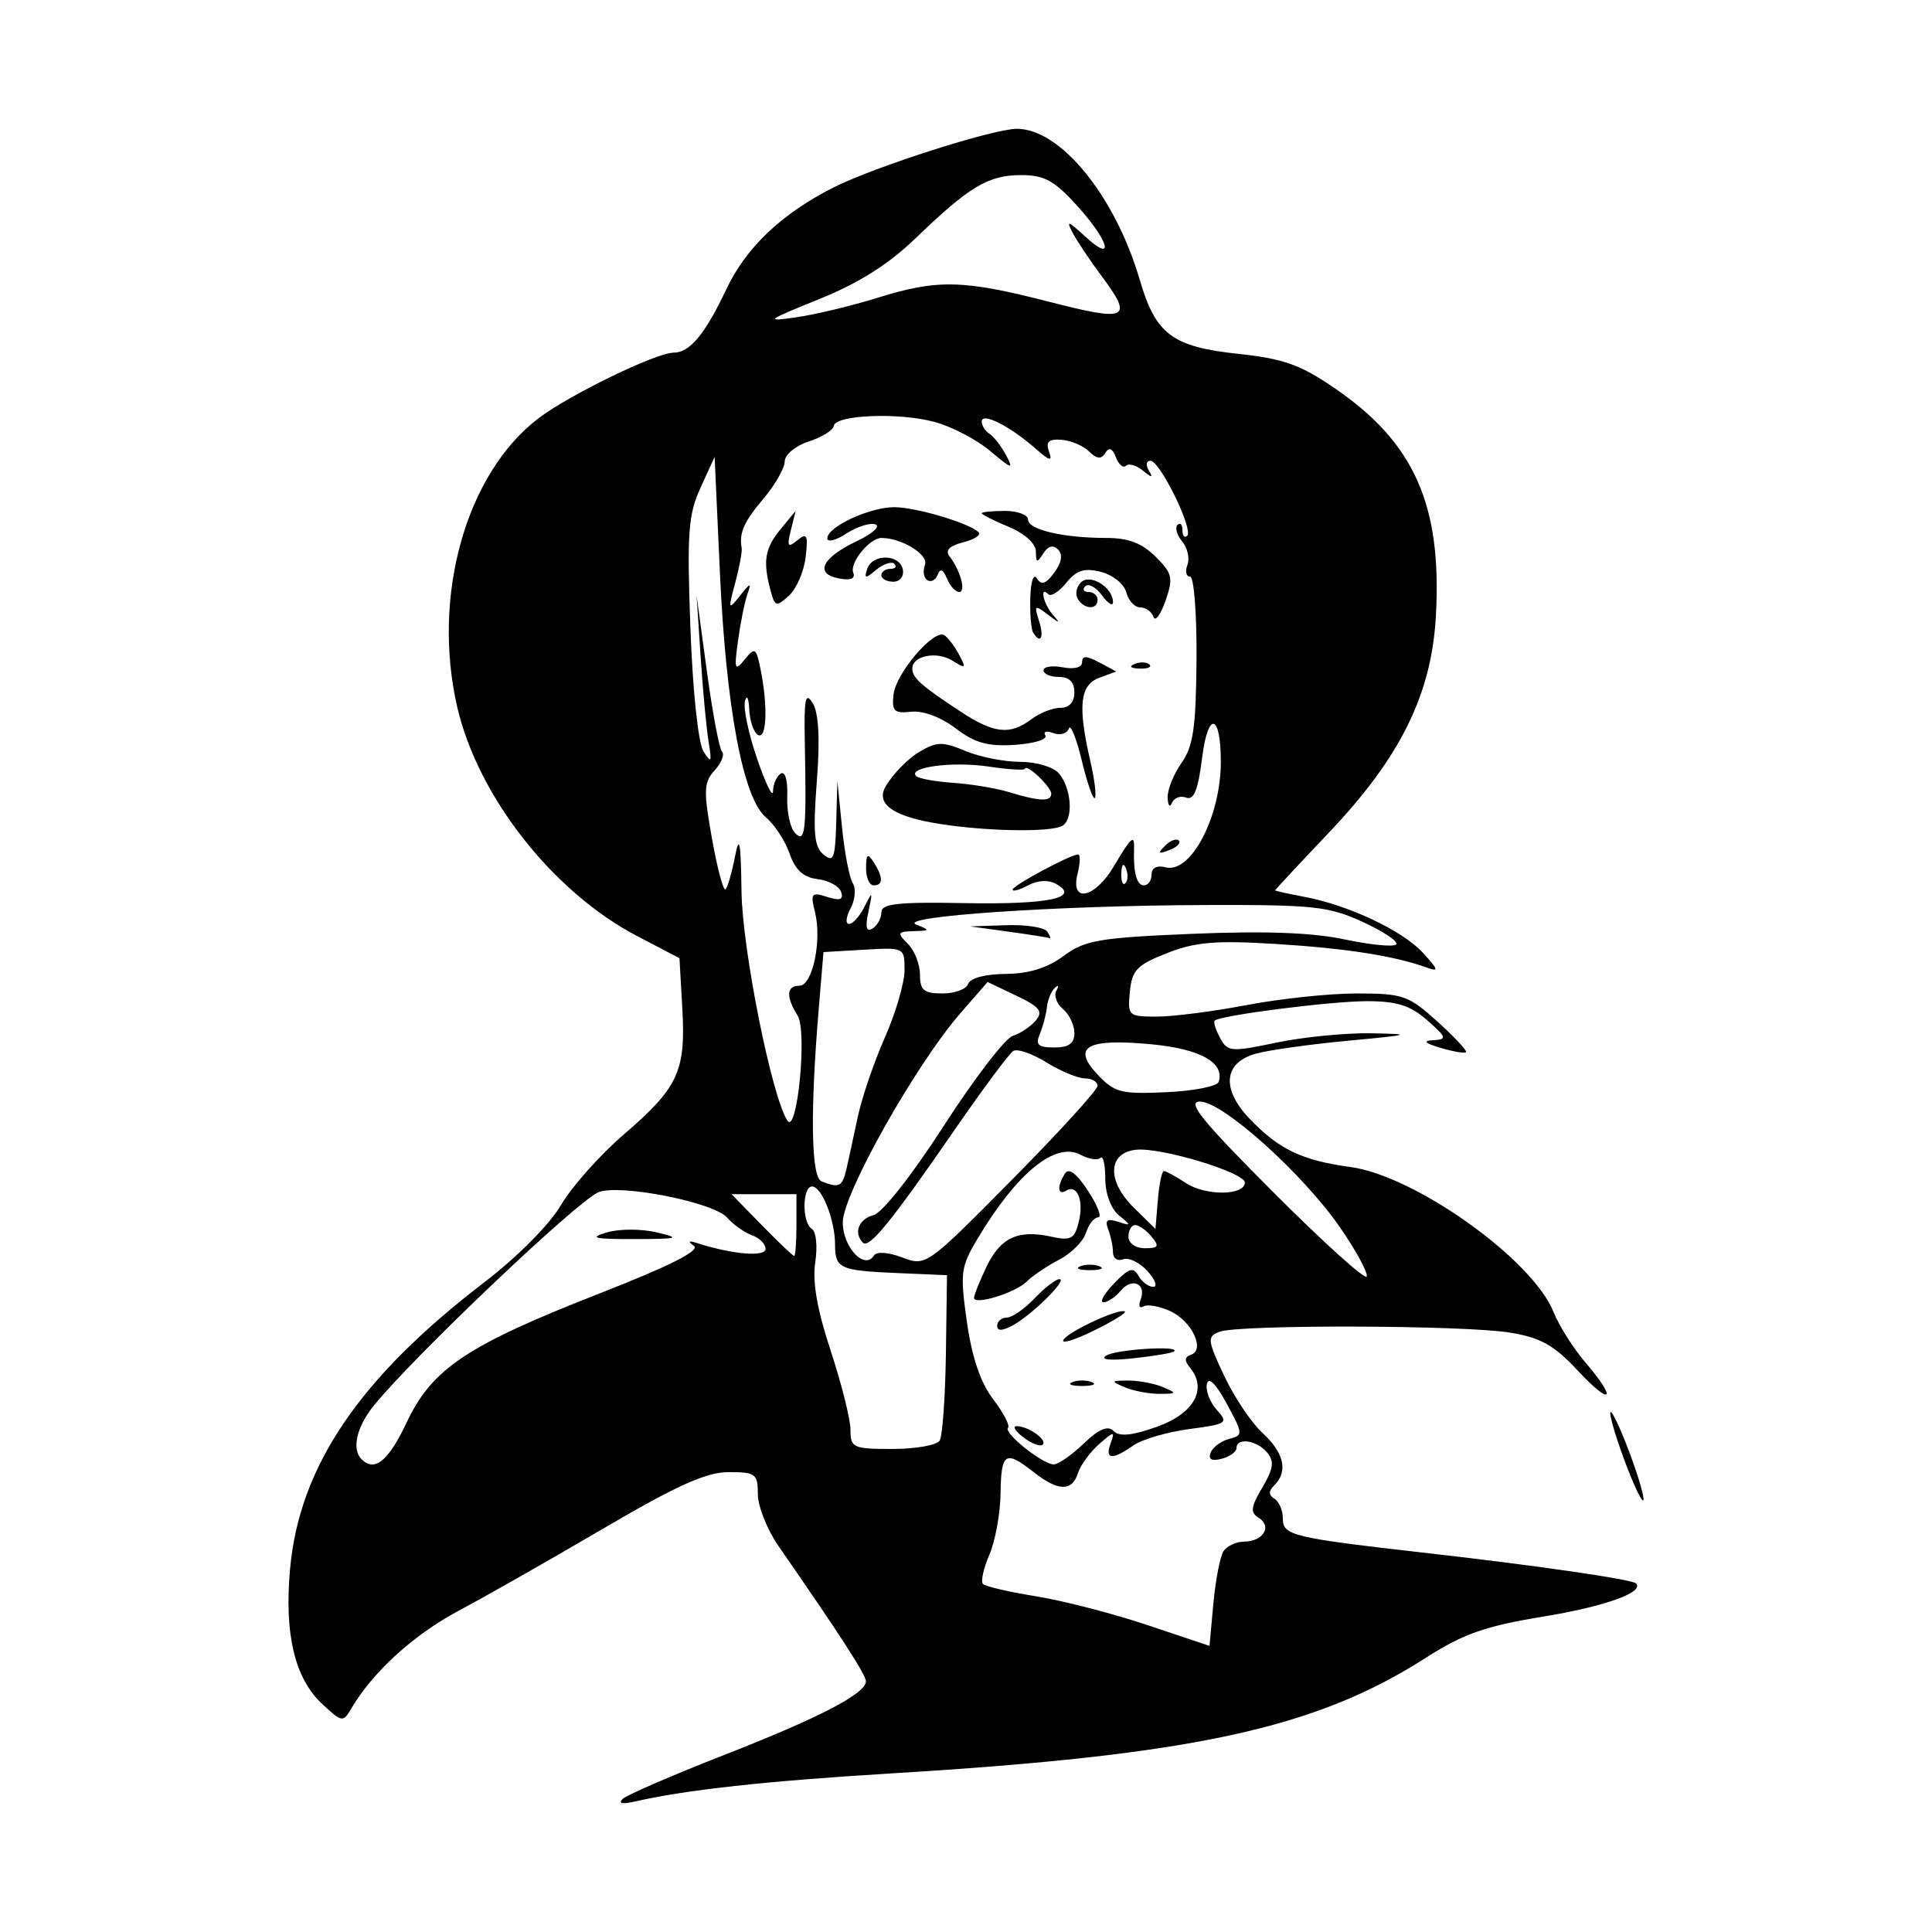
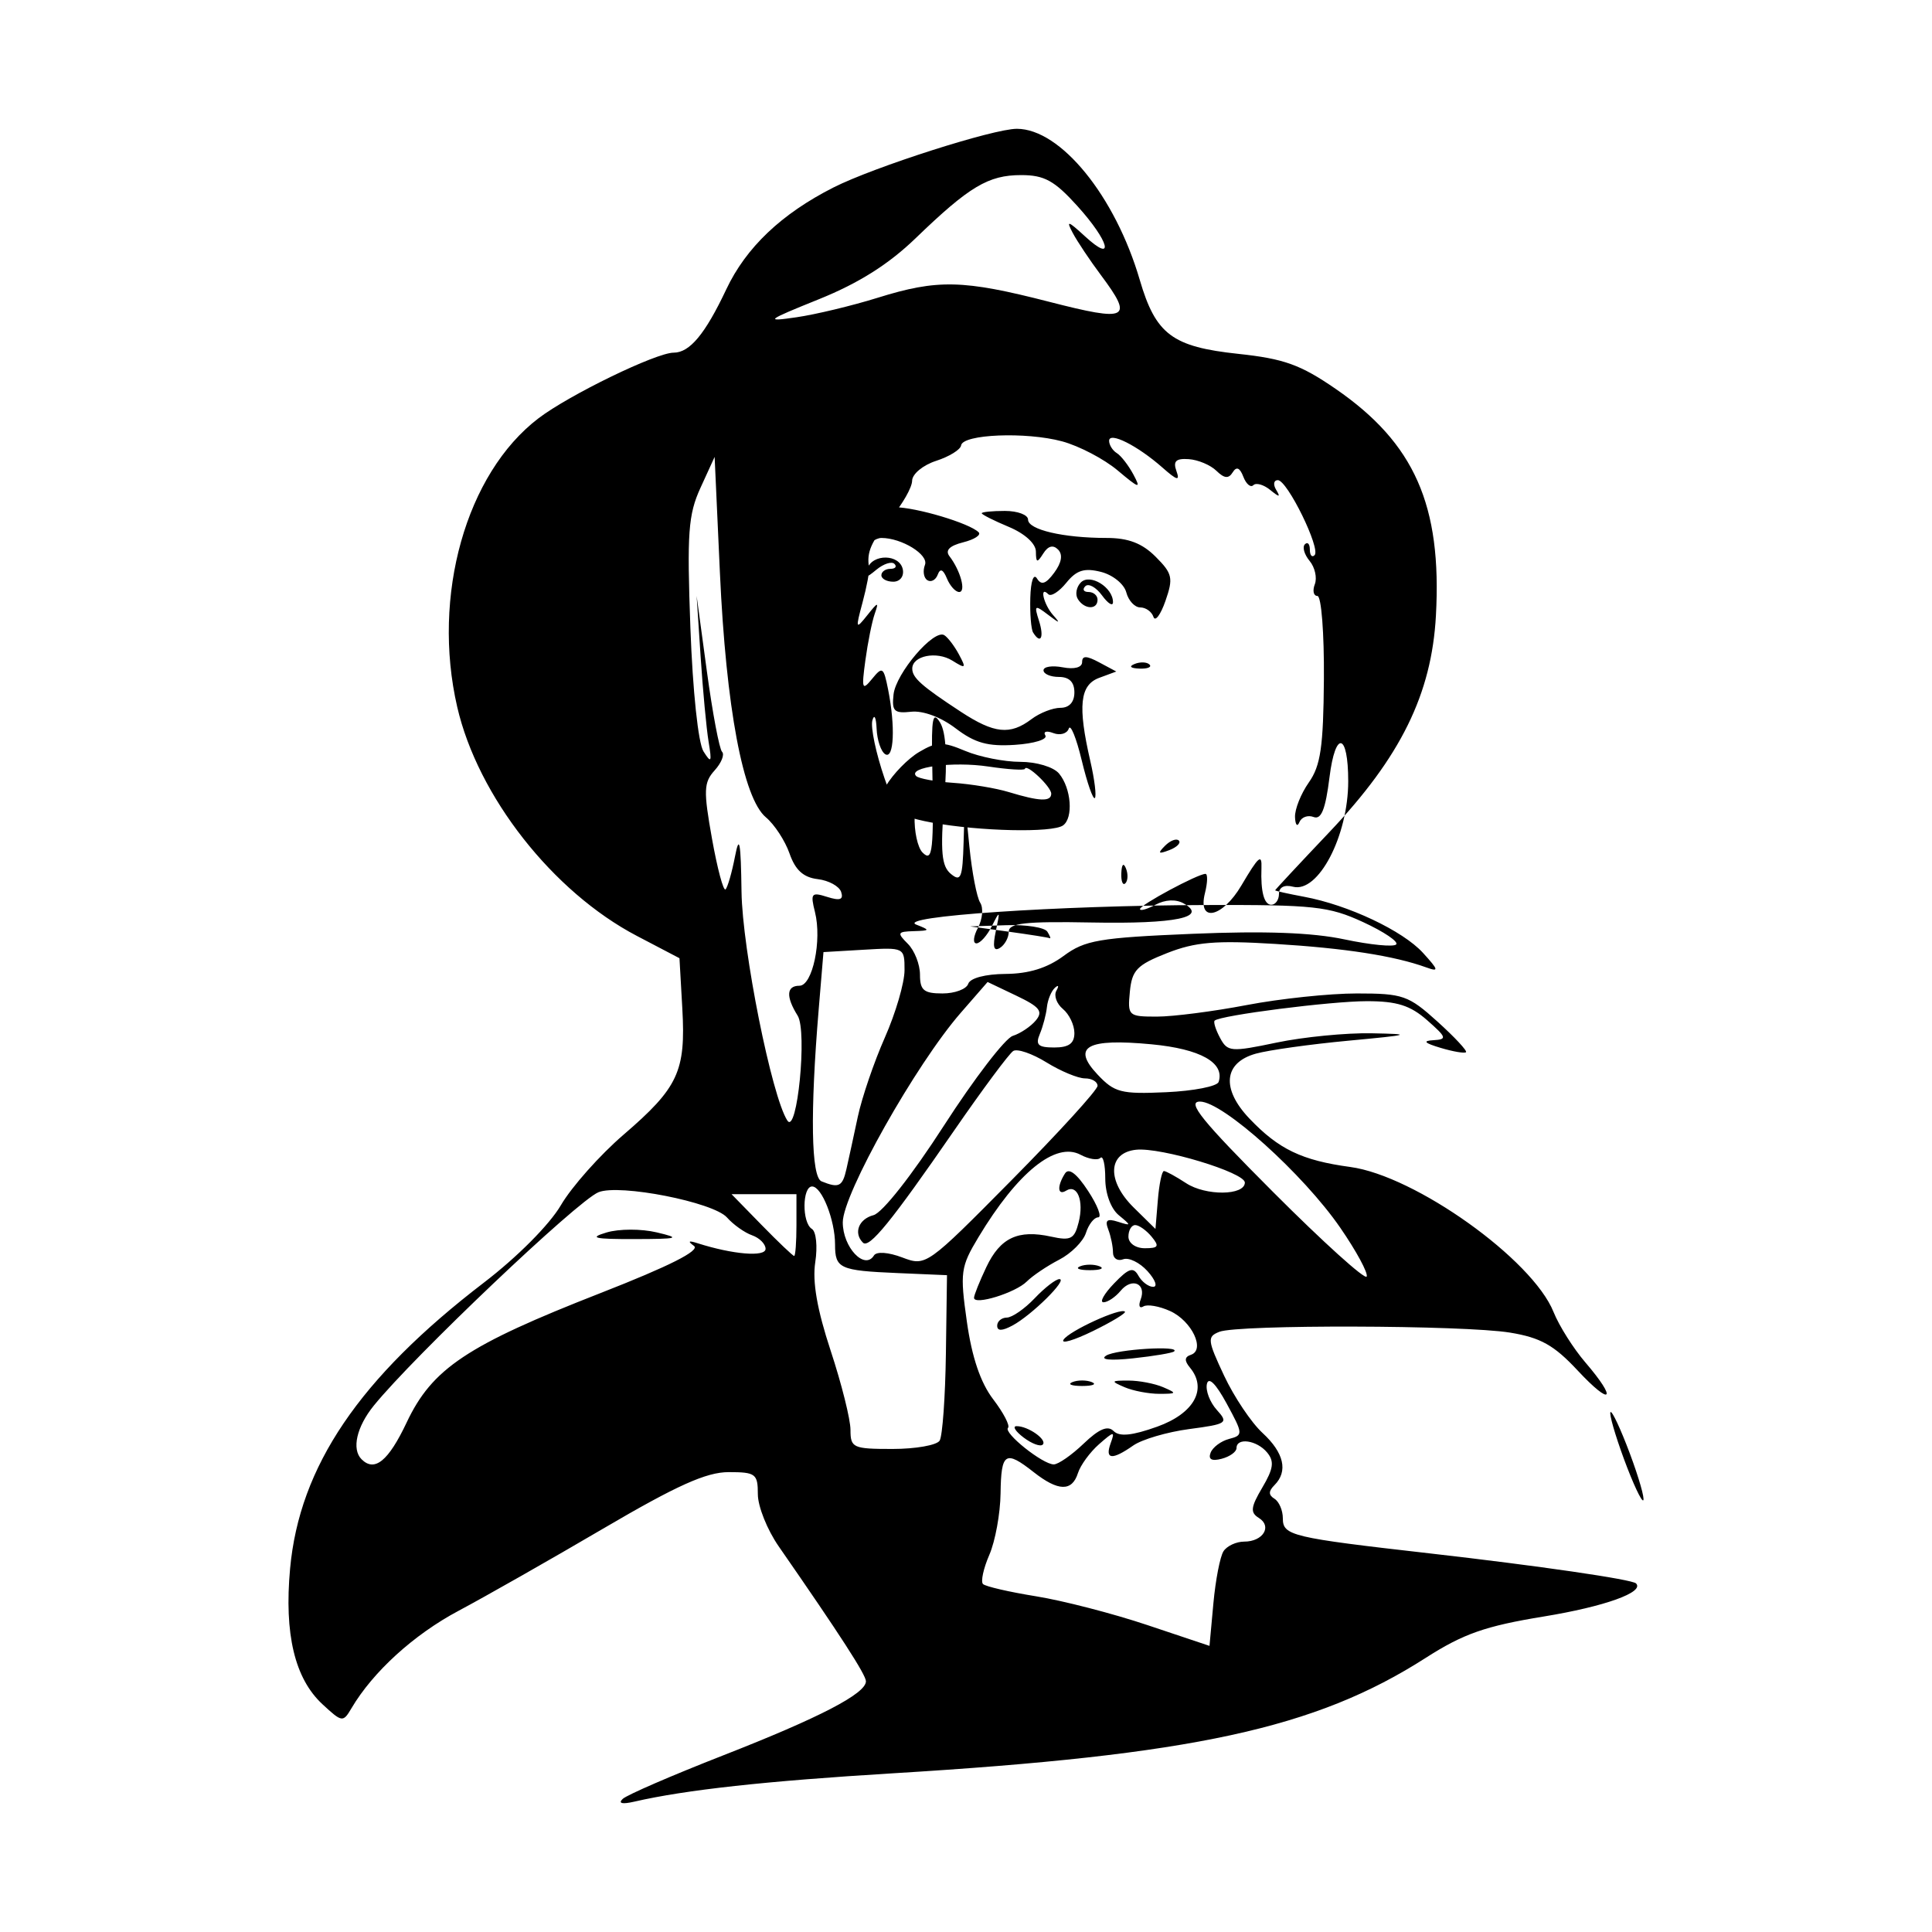
<svg xmlns="http://www.w3.org/2000/svg" width="1500" height="1500" viewBox="0 0 1500 1500">
  <svg x="223.977" y="100.0" width="1052.047" height="1300" viewBox="0 0 3013.03 3723.16">
    000/svg" viewBox="0 0 3013.03 3723.16"&gt;
-   <path id="path445" d="M743.25,3713.52c9.44-8.85,109.87-52.34,223.17-96.65,214.45-83.86,317.59-137.38,317.59-164.78,0-14.43-57.06-102.7-194.02-300.12-25.48-36.72-46.32-88.87-46.32-115.88,0-45.37-4.94-49.11-64.9-49.11-49.66,0-115.16,29.49-278.96,125.57-117.74,69.06-262.49,151.33-321.68,182.81-99.29,52.82-190.24,135.58-238.01,216.57-18.83,31.93-20.88,31.65-64.57-8.83-61.63-57.09-85.27-156.14-71.97-301.54,20.79-227.32,153.85-423.72,430.8-635.85,74.49-57.05,145.95-128.9,171.39-172.31,24-40.95,86.7-111.49,139.33-156.74,121.59-104.55,138.54-140.9,130.65-280.26l-6.35-112.15-94.65-49.56c-186.95-97.88-353.73-310.43-399.56-509.22-56.96-247.06,19.53-518.83,180.61-641.69,68.31-52.1,261.65-145.99,300.67-146.01,35.72-.02,70.06-41.35,117.06-140.89,43.93-93.04,122.62-167.82,238.28-226.43C1301.71,84.92,1567.46-.1,1619.65,0c97.25.19,218.62,149.42,273.23,335.96,35.49,121.21,72.2,148.78,219.02,164.47,101.78,10.88,138.41,24.05,216.62,77.91,175.35,120.77,236.38,258.84,222.9,504.29-9.57,174.36-78.51,314.35-237.09,481.45-66.18,69.74-120.37,127.87-120.41,129.18-.03,1.31,28.89,7.77,64.3,14.36,98.35,18.3,219.55,75.48,264.4,124.73,35.04,38.48,36,42.72,7.35,32.36-71.29-25.77-180.17-42.69-336.13-52.23-132.49-8.11-177.58-4.27-240.34,20.42-66.83,26.3-77.98,37.88-82.63,85.81-5.21,53.69-3.35,55.41,60.08,55.41,36.01,0,126.01-11.59,200.02-25.75,74-14.16,184.07-25.75,244.58-25.75,102.44,0,114.8,4.31,179.2,62.49,38.04,34.37,66.65,65.02,63.56,68.1s-28.4-1.2-56.25-9.52c-36.33-10.85-40.93-15.69-16.3-17.14,31.04-1.82,29.71-6.09-13.83-44.39-37.5-32.99-67.19-42.37-134.05-42.37-80.12,0-325.8,31.39-338.48,43.25-3.13,2.92,2.28,20.2,12.02,38.39,16.66,31.13,24.05,31.74,125.85,10.41,59.48-12.46,154.5-21.76,211.15-20.66,92.8,1.8,87.71,3.43-51.5,16.47-84.98,7.95-177.68,20.93-206,28.84-71.44,19.94-77.2,78.03-14.31,144.2,64.92,68.3,116.74,93.19,224.39,107.77,144.45,19.56,405.08,205.53,451.96,322.5,12.26,30.58,44.06,80.98,70.67,112,72.33,84.3,58.38,98.91-17.14,17.95-52.48-56.27-82.38-73.01-150.21-84.15-102.63-16.84-605.01-18.23-646.49-1.78-27.35,10.84-26.53,18.37,10.6,97.5,22.13,47.16,60.57,104.48,85.43,127.37,47.86,44.08,57.29,85.33,26.53,116.1-13.44,13.44-13.44,21.89,0,30.2,10.26,6.34,18.66,25.91,18.66,43.49,0,38.54,18.36,42.93,326.17,77.98,241.63,27.52,450.22,57.86,459.14,66.78,19.49,19.49-69.56,51.44-205.28,73.64-129.98,21.26-178.48,38.27-262.44,92.04-245.33,157.1-517.52,216.06-1184.52,256.58-282.22,17.15-461.56,36.8-575.09,63.03-27.08,6.26-36.58,3.98-25.75-6.17h0ZM2079.06,3162.95c7.6-11.8,28.36-21.46,46.13-21.46,41.82,0,62.71-33.97,32.4-52.69-19.41-12-18.05-23.74,7.83-67.54,24.87-42.1,27.05-58.16,10.61-77.98-22.72-27.38-68.01-33.89-68.01-9.79,0,8.34-14.87,19.05-33.05,23.81-22.19,5.8-30.26,1.37-24.56-13.47,4.67-12.16,23.19-25.96,41.16-30.66,31.54-8.25,31.35-10.98-5.48-78.7-24.18-44.47-40.27-60.35-43.94-43.37-3.19,14.73,6.73,40.63,22.05,57.55,26.35,29.11,23.05,31.4-61.34,42.6-49.05,6.51-105.11,22.99-124.58,36.62-47.1,32.99-63.38,31.28-50.06-5.25,9.92-27.2,7.47-26.98-25.85,2.26-20.24,17.77-41.39,46.74-46.99,64.38-13.12,41.34-43.85,40.63-98.38-2.26-63.13-49.66-72.45-43.69-73.63,47.21-.59,44.85-11.82,106.36-24.98,136.68-13.15,30.33-19.49,59.56-14.09,64.96,5.4,5.4,58.58,17.68,118.18,27.28s170.7,38.31,246.9,63.82l138.55,46.37,8.65-94.45c4.76-51.95,14.87-104.1,22.47-115.91h0ZM262.77,2876.56c56.81-120.09,133.87-171.5,431.56-287.93,152.75-59.74,221.43-94.4,207.34-104.61-14.57-10.56-12.18-12.44,7.74-6.08,78.82,25.15,151.43,31.18,151.43,12.58,0-10.79-13.52-24.36-30.04-30.15-16.52-5.79-41.63-23.62-55.79-39.62-30.23-34.14-239.26-75.17-285.78-56.1-46.95,19.25-410.66,364.72-499.61,474.56-38.12,47.07-49.48,96.87-27.18,119.17,29.07,29.07,59.69,4.1,100.34-81.82h0ZM707.18,2454.14c27.74-8.3,77.14-8.41,111.59-.25,54.69,12.95,48.94,14.67-49.77,14.89-89.58.2-101.77-2.69-61.82-14.64h0ZM1768.15,2923.58c34.24-32.8,53.59-40.91,66.6-27.89,13.01,13.01,41.18,10.17,96.92-9.77,81.87-29.29,112.18-83.89,72.87-131.27-12.87-15.51-12.28-23.78,2.04-28.55,32.63-10.88,2.1-75.28-46.1-97.23-24.13-10.99-50.93-15.63-59.56-10.3-8.63,5.33-11.38-1.51-6.13-15.21,13.64-35.54-19.2-50.02-44.44-19.61-11.67,14.06-28.8,25.56-38.08,25.56s1.28-18.85,23.45-41.89c32.88-34.17,42.87-37.33,54.16-17.17,7.61,13.6,22.38,24.72,32.81,24.72s4.75-15.72-12.65-34.94c-17.39-19.22-41.76-31.05-54.16-26.29-12.4,4.76-22.54-2.06-22.54-15.16s-4.72-36.11-10.49-51.16c-7.94-20.7-2.73-24.88,21.46-17.17,30.18,9.61,30.28,8.8,1.91-14.57-17.56-14.47-30.04-48.33-30.04-81.51,0-31.22-4.88-51.88-10.84-45.92-5.96,5.96-25.79,2.84-44.07-6.94-55.38-29.64-140.26,38.93-227.25,183.6-39.47,65.63-41.13,77.82-25.56,187.71,11.2,79.11,30.31,135.44,58.44,172.32,22.99,30.14,37.86,58.73,33.05,63.54-10.96,10.96,77.06,81.33,101.73,81.33,10.01,0,39.92-20.81,66.47-46.24ZM1634.68,2910.11c-18.19-13.76-25.36-25.15-15.91-25.31,25.51-.42,69.11,30.22,58.33,41-5.14,5.14-24.23-1.92-42.42-15.69ZM1859.1,2798.15c-31.3-13.45-30.54-14.75,8.58-14.75,23.6,0,58.37,6.64,77.25,14.75,31.3,13.45,30.54,14.75-8.58,14.75-23.6,0-58.37-6.64-77.25-14.75ZM1743.23,2786.78c11.8-4.76,31.12-4.76,42.92,0s2.15,8.66-21.46,8.66-33.26-3.9-21.46-8.66ZM1818.16,2727.9c22.26-14.1,166.64-22.97,151.1-9.28-3.93,3.46-44.89,10.36-91.01,15.32-51.27,5.51-74.62,3.17-60.08-6.04h0ZM1723.32,2692.64c11.96-19.35,127.05-72.03,136.57-62.51,3.11,3.11-28.87,22.54-71.07,43.17-42.2,20.63-71.68,29.34-65.5,19.35ZM1575.85,2661.42c0-9.77,9.66-17.9,21.46-18.07,11.8-.17,39.65-19.48,61.89-42.92,22.24-23.44,46.99-42.62,55.01-42.62,19.58,0-61.7,80.35-104.4,103.2-23.15,12.39-33.95,12.52-33.95.4h0ZM1524.35,2599.36c0-5.83,12.33-36.6,27.41-68.36,30.95-65.23,70.49-83.81,144.01-67.66,43.84,9.63,51.91,5.41,61.31-32.08,11.98-47.71-3.06-85.5-27.92-70.13-19.09,11.8-20.58-9.84-2.61-38.09,8.5-13.36,25.89-.28,51.4,38.63,21.2,32.35,31.28,58.82,22.39,58.82s-21.1,15.54-27.12,34.52-32.85,45.85-59.61,59.68c-26.76,13.84-59.12,35.63-71.91,48.42-25.15,25.15-117.33,53.64-117.33,36.26ZM1760.39,2529.28c11.8-4.76,31.12-4.76,42.92,0,11.8,4.76,2.15,8.66-21.46,8.66s-33.26-3.9-21.46-8.66h0ZM1447.92,2916.98c6.29-10.18,12.54-97.12,13.89-193.21l2.45-174.7-109.72-4.7c-129.28-5.53-139.2-10.08-139.2-63.71s-29.33-128.86-51.08-128.86-23.01,80.46-.39,94.44c9.5,5.87,12.85,39,7.47,73.97-6.68,43.46,4.08,105.26,34.3,196.91,24.22,73.47,44.03,152.65,44.03,175.96,0,39.88,5.53,42.39,93.41,42.39,51.37,0,98.55-8.33,104.84-18.5h0ZM2338.71,2443.57c-82.33-119.54-261.19-280.41-311.88-280.52-30.3-.07,3.69,41.96,163.09,201.63,110.75,110.94,204.15,195.29,207.55,187.44,3.4-7.85-23.04-56.7-58.76-108.56h0ZM1364.73,2509.64c52.92,19.97,54.19,19.07,243.74-172.5,104.8-105.92,190.55-200.02,190.55-209.12s-12.61-16.55-28.02-16.55-53.89-15.99-85.52-35.54c-31.63-19.55-64.88-30.98-73.89-25.41-9.01,5.57-68.25,85.3-131.63,177.17-139.79,202.62-188.81,262.88-202.62,249.06-21.42-21.42-9.44-52.54,23.53-61.16,19.62-5.13,85.83-89.3,156.43-198.88,67.32-104.49,136.29-194.39,153.26-199.77,16.97-5.39,40.04-20.85,51.25-34.36,16.69-20.11,8.81-30.09-43.44-55l-63.83-30.44-59.71,68.54c-99.98,114.77-262.32,403.1-262.32,465.9,0,55.57,48.62,107.17,69.36,73.62,5.63-9.12,31.86-7.27,62.86,4.44h0ZM1129.51,2437.65v-68.67h-144.3l67.05,68.67c36.88,37.77,69.35,68.67,72.15,68.67s5.1-30.9,5.1-68.67ZM1919.19,2463.4c-11.75-14.16-28.15-25.75-36.44-25.75s-15.07,11.59-15.07,25.75,15.49,25.75,36.44,25.75c30.44,0,32.92-4.24,15.07-25.75ZM1946.58,2317.48c4.48,0,26.69,12.15,49.36,27,43.59,28.56,130.11,27.74,130.64-1.25.41-22.39-186.24-78.83-241.72-73.1-63.04,6.51-65.69,69.24-5.44,128.53l48.36,47.58,5.33-64.38c2.93-35.41,9-64.38,13.48-64.38h0ZM1240.63,2313.18c4.83-21.24,16.19-73.52,25.25-116.17,9.06-42.65,36.16-122.05,60.22-176.45,24.06-54.4,43.74-121.76,43.74-149.7,0-50.5-.52-50.76-90.13-45.5l-90.13,5.29-10.63,127.53c-19.19,230.23-16.83,372.9,6.34,382.25,38.74,15.63,46.45,11.83,55.33-27.26h0ZM1132.21,1972.09c-26.52-42.47-25.08-66.62,3.96-66.62s50.37-100.68,34.49-163.96c-10.44-41.6-7.93-44.71,27.2-33.56,28.51,9.05,36.69,6.16,31.06-10.98-4.21-12.79-27.7-25.65-52.21-28.56-31.78-3.78-49.72-20.11-62.56-56.93-9.9-28.39-33.57-64.63-52.61-80.53-50.68-42.33-88.53-243.69-102.23-543.91l-11.75-257.5-31.41,68.67c-27.31,59.71-30.24,100.35-22.47,311.51,5.18,140.74,17.41,256.22,29.1,274.67,17.36,27.4,18.94,24.43,11.39-21.34-4.83-29.24-12.79-114.22-17.7-188.84l-8.93-135.67,22.8,167.89c12.54,92.34,27.73,172.83,33.76,178.86,6.03,6.03-1.42,24.66-16.56,41.39-24.29,26.84-24.98,44.69-5.85,151.7,11.92,66.7,25.49,117.46,30.16,112.79,4.67-4.67,14.12-37.54,21.01-73.05,9.76-50.31,12.96-33.04,14.5,78.24,1.78,128.92,67.23,455.77,101.9,508.85,21.79,33.37,44.62-198.42,22.96-233.11h0ZM2068.26,2119.36c14.09-42.72-40.53-73.37-149.07-83.66-144.05-13.66-178.24,5.37-120.36,66.99,37.88,40.33,52.28,44.05,152.68,39.53,60.97-2.75,113.51-13.03,116.75-22.85ZM1747.52,2010.57c0-17.73-11.5-41.78-25.56-53.45-14.06-11.67-20.55-30-14.41-40.73,6.13-10.73,4.6-13.56-3.4-6.29-8,7.27-15.97,26.59-17.7,42.92-1.74,16.33-8.84,43.21-15.79,59.73-10.16,24.16-3.87,30.04,32.12,30.04,32.34,0,44.75-8.94,44.75-32.23h0ZM1511.47,1901.18c4.24-12.73,37.98-21.67,82.97-21.98,51.6-.35,92.83-13.12,129.05-39.96,47.41-35.13,78.73-40.51,286.66-49.23,160.11-6.71,266.2-2.83,337.75,12.35,57.37,12.18,109.18,17.27,115.13,11.33,5.95-5.95-27.08-28.29-73.38-49.65-76.28-35.18-109.21-38.76-350.28-38.04-330.53.99-690.01,25.38-643.26,43.65,31.16,12.18,30.69,13.32-6.02,14.43-36.23,1.1-37.4,3.66-12.88,28.18,14.84,14.84,26.98,45.74,26.98,68.67,0,34.61,8.5,41.69,50.07,41.69,27.54,0,53.29-9.66,57.22-21.46h0ZM1601.6,1785.3l-85.83-11.77,80.53-2.7c44.29-1.48,85.3,5.03,91.14,14.47,5.84,9.44,8.22,15.95,5.3,14.47-2.92-1.48-43.93-7.99-91.14-14.47ZM1318.34,1742.19c0-19.18,36.57-23.23,184.54-20.45,186.87,3.52,259.43-11.61,204.14-42.55-17.23-9.64-40.81-8.51-62.29,2.98-19.01,10.17-34.56,14.52-34.56,9.66,0-9.14,128.55-78.2,145.56-78.2,5.28,0,4.75,19.31-1.18,42.92-16.69,66.5,38.6,54.79,81.06-17.17,38.43-65.13,45.84-71.55,44.61-38.63-1.94,52.25,5.88,81.54,21.78,81.54,9.44,0,17.17-10.86,17.17-24.14,0-14.89,11.97-21.01,31.24-15.97,56.08,14.67,122.75-112.74,122.74-234.55,0-108.07-28.45-114.25-41.6-9.03-8.96,71.71-18.32,95.11-35.42,88.55-12.78-4.91-27,.3-31.58,11.57-4.59,11.27-8.95,6.24-9.69-11.19-.75-17.43,13.09-52.19,30.74-77.25,26.27-37.3,32.35-79.05,33.48-230.11.76-101.74-5.69-184.54-14.39-184.54s-11.29-11.69-5.81-25.97c5.48-14.28.27-37.65-11.57-51.92-11.84-14.27-16.57-30.91-10.5-36.98,6.07-6.07,11.03-.73,11.03,11.86s4.75,18.14,10.55,12.34c14.17-14.17-60.65-166.84-81.76-166.84-9.16,0-10.85,9.66-3.76,21.46,10.28,17.12,7.56,17.15-13.44.15-14.48-11.72-31.23-16.41-37.23-10.42-5.99,5.99-16.01-2.45-22.27-18.76-7.79-20.31-15.24-23.39-23.66-9.77-9.06,14.66-18.57,13.75-36.24-3.47-13.17-12.84-40.9-24.49-61.6-25.88-28.42-1.91-35.11,4.55-27.29,26.37,8.22,22.93,1.8,21.36-31.02-7.58-55.58-49-118.63-80.66-118.63-59.56,0,9.22,7.68,21.51,17.07,27.31s26,27.24,36.92,47.63c17.5,32.7,13.36,31.63-35.02-9.09-30.18-25.39-85.82-54.5-123.65-64.69-80.13-21.58-220.91-15.91-224.44,9.04-1.33,9.44-26.32,24.91-55.53,34.36-29.37,9.51-53.23,29.29-53.39,44.26-.15,14.88-21.4,52.16-47.21,82.83-44.02,52.31-54.48,76.07-48.52,110.25,1.36,7.81-5.14,42.57-14.45,77.25-15.94,59.38-15.33,61.05,10.45,28.72,24.15-30.3,26.09-30.62,16.44-2.79-6.01,17.35-15.3,63.7-20.65,103-8.72,64.08-7.17,68.33,15,41.14,22.89-28.06,25.52-26.31,35.51,23.6,16.4,82.01,13.12,156.1-6.38,144.05-9.44-5.84-18.06-31.4-19.16-56.81-1.1-25.41-5.35-33.57-9.46-18.14-4.11,15.43,8.12,73.37,27.17,128.75,19.05,55.38,34.89,87.63,35.21,71.67.32-15.97,8.08-33.67,17.25-39.33,9.74-6.02,15.71,15.24,14.36,51.12-1.27,33.78,6.68,70.41,17.66,81.39,22.59,22.59,25.32-3.08,21.41-201.48-1.93-97.97,1.32-114.13,17.59-87.49,13.44,22.01,16.41,78.81,9.1,173.91-8.76,114.02-5.91,145.33,14.84,162.55,22.23,18.45,26.05,8.89,28.31-70.91l2.62-92.23,10.32,103c5.68,56.65,16.45,112.5,23.93,124.11,7.48,11.61,5.25,36.71-4.96,55.79-10.21,19.08-11.75,34.69-3.42,34.69s23.85-17.38,34.48-38.63c17.82-35.6,18.5-34.72,8.7,11.14-7.49,35.09-4.83,46.18,9.04,37.61,10.82-6.69,19.67-22.92,19.67-36.08h0ZM1284.27,1643.67c.21-31.23,3.45-33.7,16.9-12.88,21.51,33.28,21.51,51.5,0,51.5-9.44,0-17.05-17.38-16.9-38.63h0ZM1948.94,1594.33c11.65-11.73,25.5-17.01,30.78-11.72s-4.24,14.88-21.17,21.33c-24.47,9.32-26.44,7.34-9.61-9.61ZM1429.93,1542.54q-134.97-24.76-101.73-80.95c16.02-27.12,49.37-61.27,74.11-75.88,39.37-23.26,52.17-23.55,102.65-2.33,31.71,13.33,86.73,24.25,122.26,24.25s73.9,11.21,86.22,26.06c27.15,32.71,32.19,98.62,8.83,115.3-23.48,16.76-185.27,13.19-292.34-6.45h0ZM1696.02,1478.4c0-15.37-55.42-67.83-58.43-55.3-.91,3.79-37.53,1.5-81.39-5.07-79.09-11.86-180.22,1.46-160.53,21.15,5.64,5.64,42.69,12.43,82.34,15.1s95.27,11.91,123.59,20.55c68.35,20.83,94.42,21.82,94.42,3.58h0ZM1763.82,1404.26c-12.05-50.08-25-81.83-28.79-70.56-3.79,11.27-19.25,15.75-34.35,9.96-15.1-5.8-23.07-3.43-17.71,5.26,5.36,8.69-25,18.08-67.48,20.88-60.43,3.98-89.14-4-131.98-36.67-32.6-24.86-72.58-39.8-98.82-36.92-37.91,4.16-43.41-1.19-39.33-38.29,5.2-47.33,89.78-146.24,112.85-131.97,7.95,4.91,22.68,24.3,32.73,43.09,16.51,30.85,15.07,32.16-14.8,13.5-34.91-21.8-89.13-10.93-89.13,17.88,0,20.23,20.9,38.78,108.06,95.88,74.21,48.62,109.53,52.3,157.02,16.38,18.33-13.86,47.3-25.2,64.38-25.2,19.61,0,31.05-12.65,31.05-34.33,0-22.89-11.44-34.33-34.33-34.33-18.88,0-34.33-6.65-34.33-14.79s19.31-11.09,42.92-6.58c25.69,4.91,42.92.27,42.92-11.57,0-14.75,9.65-14.61,37.99.56l37.99,20.33-37.99,14.05c-43,15.91-48,62.53-19.81,184.8,9.54,41.37,14.08,78.49,10.1,82.47s-17.1-33.73-29.15-83.81h0ZM1881.63,1189.9c12.39-4.96,27.2-4.35,32.9,1.36,5.7,5.7-4.43,9.76-22.53,9.02-20-.82-24.07-4.89-10.37-10.37h0ZM1655.69,1119.98c-4.41-7.13-7.2-41.81-6.2-77.06,1.05-37.13,7.32-55.18,14.91-42.91,9.62,15.57,19.79,12.11,38.36-13.07,16.45-22.29,19.43-40.19,8.55-51.27-11.02-11.21-22.25-8.28-32.92,8.58-13.76,21.77-16.23,21.14-16.45-4.2-.15-17.71-24.65-40-60.35-54.92-33.05-13.81-60.08-27.43-60.08-30.27s23.18-5.17,51.5-5.17,51.5,8.69,51.5,19.31c0,22.47,78.38,40.77,174.6,40.77,48.37,0,79.03,11.73,108.98,41.68,37.54,37.54,39.72,47.3,21.96,98.25-10.85,31.11-22.87,47.12-26.72,35.57-3.85-11.55-17.04-21-29.32-21s-26.27-15.1-31.09-33.55c-4.85-18.53-30.1-38.9-56.4-45.51-36.91-9.26-54.22-3.81-76.93,24.24-16.12,19.91-34.13,31.37-40.02,25.48-20.53-20.53-10.56,22.65,10.74,46.54,17.06,19.14,14.8,18.99-11.06-.72-30.02-22.88-31.58-21.83-20.3,13.7,11.71,36.88,3.52,52.65-13.25,25.52h0ZM1071.84,1026.35c-17.39-64.93-12.67-93.57,22.44-136.12l33.44-40.53-10.67,42.92c-9.01,36.22-6.74,39.7,14.51,22.3,21.41-17.53,24.16-11.9,18.39,37.55-3.74,31.99-20.47,70.55-37.19,85.68-28.18,25.5-31.17,24.64-40.93-11.8h0ZM1755.18,1045.63c-6.34-10.26-3.26-26.93,6.84-37.04,20.35-20.35,71.33,11.03,71.33,43.92,0,10.09-10.96,3.36-24.35-14.95-13.39-18.31-30.13-27.51-37.2-20.45-7.07,7.07-3.84,12.85,7.18,12.85s20.03,7.73,20.03,17.17c0,22.92-29.37,21.92-43.84-1.5h0ZM1464.1,999.91c-8.49-20.53-14.97-23.21-20.47-8.48-4.43,11.86-14.78,17.41-23,12.33-8.22-5.08-10.64-20.47-5.37-34.2,8.66-22.56-51.6-59.77-96.8-59.77-25.99,0-71.05,55.14-62.75,76.78,5.32,13.86-5.45,18.28-32.13,13.18-54.7-10.46-37.41-46.02,40.3-82.91,34.68-16.46,53.14-33.23,41.04-37.27-12.1-4.04-41.07,5.15-64.38,20.41s-42.37,20.06-42.37,10.64c0-25.67,94.62-69.54,149.36-69.25,48.47.26,166.87,35.58,187.1,55.81,6.01,6.01-9.5,16.06-34.47,22.33-30.34,7.61-40.44,17.86-30.44,30.88,24.55,31.96,37.47,79.57,21.59,79.57-8.14,0-20.38-13.52-27.21-30.04h0ZM1318.34,992.76c0-7.87,9.01-14.31,20.03-14.31s15.06-4.96,9-11.03c-6.07-6.07-24.06-.27-39.99,12.88-24.98,20.63-27.79,20.37-20.44-1.85,11.31-34.2,72.44-33.09,79.09,1.43,2.95,15.3-6.33,27.18-21.22,27.18-14.55,0-26.46-6.44-26.46-14.31h0ZM1862.25,1644.75c-5.48-13.69-9.55-9.63-10.37,10.37-.75,18.1,3.31,28.24,9.02,22.53,5.7-5.7,6.31-20.51,1.35-32.9h0ZM1309.76,375.8c133.74-41.66,190.05-40.34,381.97,8.93,175.65,45.1,188.02,38.67,114.63-59.58-24.29-32.52-52.38-74.58-62.41-93.46-15.32-28.81-10.98-27.64,26.99,7.28,67.25,61.85,54.76,11.93-16.83-67.32-50.92-56.36-73.38-68.72-124.93-68.72-73.11,0-115.43,25.31-234.69,140.4-60.03,57.93-126.46,99.85-214.59,135.42-118.24,47.72-121.95,50.69-50.38,40.32,42.49-6.16,123.6-25.63,180.25-43.28h0ZM2969.59,2958.02c-19.91-54.05-33.4-101.08-29.97-104.5,3.43-3.43,22.71,37.81,42.85,91.63s33.62,100.85,29.97,104.5c-3.65,3.65-22.93-37.58-42.85-91.63Z" />
+   <path id="path445" d="M743.25,3713.52c9.44-8.85,109.87-52.34,223.17-96.65,214.45-83.86,317.59-137.38,317.59-164.78,0-14.43-57.06-102.7-194.02-300.12-25.48-36.72-46.32-88.87-46.32-115.88,0-45.37-4.94-49.11-64.9-49.11-49.66,0-115.16,29.49-278.96,125.57-117.74,69.06-262.49,151.33-321.68,182.81-99.29,52.82-190.24,135.58-238.01,216.57-18.83,31.93-20.88,31.65-64.57-8.83-61.63-57.09-85.27-156.14-71.97-301.54,20.79-227.32,153.85-423.72,430.8-635.85,74.49-57.05,145.95-128.9,171.39-172.31,24-40.95,86.7-111.49,139.33-156.74,121.59-104.55,138.54-140.9,130.65-280.26l-6.35-112.15-94.65-49.56c-186.95-97.88-353.73-310.43-399.56-509.22-56.96-247.06,19.53-518.83,180.61-641.69,68.31-52.1,261.65-145.99,300.67-146.01,35.72-.02,70.06-41.35,117.06-140.89,43.93-93.04,122.62-167.82,238.28-226.43C1301.71,84.92,1567.46-.1,1619.65,0c97.25.19,218.62,149.42,273.23,335.96,35.49,121.21,72.2,148.78,219.02,164.47,101.78,10.88,138.41,24.05,216.62,77.91,175.35,120.77,236.38,258.84,222.9,504.29-9.57,174.36-78.51,314.35-237.09,481.45-66.18,69.74-120.37,127.87-120.41,129.18-.03,1.31,28.89,7.77,64.3,14.36,98.35,18.3,219.55,75.48,264.4,124.73,35.04,38.48,36,42.72,7.35,32.36-71.29-25.77-180.17-42.69-336.13-52.23-132.49-8.11-177.58-4.27-240.34,20.42-66.83,26.3-77.98,37.88-82.63,85.81-5.21,53.69-3.35,55.41,60.08,55.41,36.01,0,126.01-11.59,200.02-25.75,74-14.16,184.07-25.75,244.58-25.75,102.44,0,114.8,4.31,179.2,62.49,38.04,34.37,66.65,65.02,63.56,68.1s-28.4-1.2-56.25-9.52c-36.33-10.85-40.93-15.69-16.3-17.14,31.04-1.82,29.71-6.09-13.83-44.39-37.5-32.99-67.19-42.37-134.05-42.37-80.12,0-325.8,31.39-338.48,43.25-3.13,2.92,2.28,20.2,12.02,38.39,16.66,31.13,24.05,31.74,125.85,10.41,59.48-12.46,154.5-21.76,211.15-20.66,92.8,1.8,87.71,3.43-51.5,16.47-84.98,7.95-177.68,20.93-206,28.84-71.44,19.94-77.2,78.03-14.31,144.2,64.92,68.3,116.74,93.19,224.39,107.77,144.45,19.56,405.08,205.53,451.96,322.5,12.26,30.58,44.06,80.98,70.67,112,72.33,84.3,58.38,98.91-17.14,17.95-52.48-56.27-82.38-73.01-150.21-84.15-102.63-16.84-605.01-18.23-646.49-1.78-27.35,10.84-26.53,18.37,10.6,97.5,22.13,47.16,60.57,104.48,85.43,127.37,47.86,44.08,57.29,85.33,26.53,116.1-13.44,13.44-13.44,21.89,0,30.2,10.26,6.34,18.66,25.91,18.66,43.49,0,38.54,18.36,42.93,326.17,77.98,241.63,27.52,450.22,57.86,459.14,66.78,19.49,19.49-69.56,51.44-205.28,73.64-129.98,21.26-178.48,38.27-262.44,92.04-245.33,157.1-517.52,216.06-1184.52,256.58-282.22,17.15-461.56,36.8-575.09,63.03-27.08,6.26-36.58,3.98-25.75-6.17h0ZM2079.06,3162.95c7.6-11.8,28.36-21.46,46.13-21.46,41.82,0,62.71-33.97,32.4-52.69-19.41-12-18.05-23.74,7.83-67.54,24.87-42.1,27.05-58.16,10.61-77.98-22.72-27.38-68.01-33.89-68.01-9.79,0,8.34-14.87,19.05-33.05,23.81-22.19,5.8-30.26,1.37-24.56-13.47,4.67-12.16,23.19-25.96,41.16-30.66,31.54-8.25,31.35-10.98-5.48-78.7-24.18-44.47-40.27-60.35-43.94-43.37-3.19,14.73,6.73,40.63,22.05,57.55,26.35,29.11,23.05,31.4-61.34,42.6-49.05,6.51-105.11,22.99-124.58,36.62-47.1,32.99-63.38,31.28-50.06-5.25,9.92-27.2,7.47-26.98-25.85,2.26-20.24,17.77-41.39,46.74-46.99,64.38-13.12,41.34-43.85,40.63-98.38-2.26-63.13-49.66-72.45-43.69-73.63,47.21-.59,44.85-11.82,106.36-24.98,136.68-13.15,30.33-19.49,59.56-14.09,64.96,5.4,5.4,58.58,17.68,118.18,27.28s170.7,38.31,246.9,63.82l138.55,46.37,8.65-94.45c4.76-51.95,14.87-104.1,22.47-115.91h0ZM262.77,2876.56c56.81-120.09,133.87-171.5,431.56-287.93,152.75-59.74,221.43-94.4,207.34-104.61-14.57-10.56-12.18-12.44,7.74-6.08,78.82,25.15,151.43,31.18,151.43,12.58,0-10.79-13.52-24.36-30.04-30.15-16.52-5.79-41.63-23.62-55.79-39.62-30.23-34.14-239.26-75.17-285.78-56.1-46.95,19.25-410.66,364.72-499.61,474.56-38.12,47.07-49.48,96.87-27.18,119.17,29.07,29.07,59.69,4.1,100.34-81.82h0ZM707.18,2454.14c27.74-8.3,77.14-8.41,111.59-.25,54.69,12.95,48.94,14.67-49.77,14.89-89.58.2-101.77-2.69-61.82-14.64h0ZM1768.15,2923.58c34.24-32.8,53.59-40.91,66.6-27.89,13.01,13.01,41.18,10.17,96.92-9.77,81.87-29.29,112.18-83.89,72.87-131.27-12.87-15.51-12.28-23.78,2.04-28.55,32.63-10.88,2.1-75.28-46.1-97.23-24.13-10.99-50.93-15.63-59.56-10.3-8.63,5.33-11.38-1.51-6.13-15.21,13.64-35.54-19.2-50.02-44.44-19.61-11.67,14.06-28.8,25.56-38.08,25.56s1.28-18.85,23.45-41.89c32.88-34.17,42.87-37.33,54.16-17.17,7.61,13.6,22.38,24.72,32.81,24.72s4.75-15.72-12.65-34.94c-17.39-19.22-41.76-31.05-54.16-26.29-12.4,4.76-22.54-2.06-22.54-15.16s-4.72-36.11-10.49-51.16c-7.94-20.7-2.73-24.88,21.46-17.17,30.18,9.61,30.28,8.8,1.91-14.57-17.56-14.47-30.04-48.33-30.04-81.51,0-31.22-4.88-51.88-10.84-45.92-5.96,5.96-25.79,2.84-44.07-6.94-55.38-29.64-140.26,38.93-227.25,183.6-39.47,65.63-41.13,77.82-25.56,187.71,11.2,79.11,30.31,135.44,58.44,172.32,22.99,30.14,37.86,58.73,33.05,63.54-10.96,10.96,77.06,81.33,101.73,81.33,10.01,0,39.92-20.81,66.47-46.24ZM1634.68,2910.11c-18.19-13.76-25.36-25.15-15.91-25.31,25.51-.42,69.11,30.22,58.33,41-5.14,5.14-24.23-1.92-42.42-15.69ZM1859.1,2798.15c-31.3-13.45-30.54-14.75,8.58-14.75,23.6,0,58.37,6.64,77.25,14.75,31.3,13.45,30.54,14.75-8.58,14.75-23.6,0-58.37-6.64-77.25-14.75ZM1743.23,2786.78c11.8-4.76,31.12-4.76,42.92,0s2.15,8.66-21.46,8.66-33.26-3.9-21.46-8.66ZM1818.16,2727.9c22.26-14.1,166.64-22.97,151.1-9.28-3.93,3.46-44.89,10.36-91.01,15.32-51.27,5.51-74.62,3.17-60.08-6.04h0ZM1723.32,2692.64c11.96-19.35,127.05-72.03,136.57-62.51,3.11,3.11-28.87,22.54-71.07,43.17-42.2,20.63-71.68,29.34-65.5,19.35ZM1575.85,2661.42c0-9.77,9.66-17.9,21.46-18.07,11.8-.17,39.65-19.48,61.89-42.92,22.24-23.44,46.99-42.62,55.01-42.62,19.58,0-61.7,80.35-104.4,103.2-23.15,12.39-33.95,12.52-33.95.4h0ZM1524.35,2599.36c0-5.83,12.33-36.6,27.41-68.36,30.95-65.23,70.49-83.81,144.01-67.66,43.84,9.63,51.91,5.41,61.31-32.08,11.98-47.71-3.06-85.5-27.92-70.13-19.09,11.8-20.58-9.84-2.61-38.09,8.5-13.36,25.89-.28,51.4,38.63,21.2,32.35,31.28,58.82,22.39,58.82s-21.1,15.54-27.12,34.52-32.85,45.85-59.61,59.68c-26.76,13.84-59.12,35.63-71.91,48.42-25.15,25.15-117.33,53.64-117.33,36.26ZM1760.39,2529.28c11.8-4.76,31.12-4.76,42.92,0,11.8,4.76,2.15,8.66-21.46,8.66s-33.26-3.9-21.46-8.66h0ZM1447.92,2916.98c6.29-10.18,12.54-97.12,13.89-193.21l2.45-174.7-109.72-4.7c-129.28-5.53-139.2-10.08-139.2-63.71s-29.33-128.86-51.08-128.86-23.01,80.46-.39,94.44c9.5,5.87,12.85,39,7.47,73.97-6.68,43.46,4.08,105.26,34.3,196.91,24.22,73.47,44.03,152.65,44.03,175.96,0,39.88,5.53,42.39,93.41,42.39,51.37,0,98.55-8.33,104.84-18.5h0ZM2338.71,2443.57c-82.33-119.54-261.19-280.41-311.88-280.52-30.3-.07,3.69,41.96,163.09,201.63,110.75,110.94,204.15,195.29,207.55,187.44,3.4-7.85-23.04-56.7-58.76-108.56h0ZM1364.73,2509.64c52.92,19.97,54.19,19.07,243.74-172.5,104.8-105.92,190.55-200.02,190.55-209.12s-12.61-16.55-28.02-16.55-53.89-15.99-85.52-35.54c-31.63-19.55-64.88-30.98-73.89-25.41-9.01,5.57-68.25,85.3-131.63,177.17-139.79,202.62-188.81,262.88-202.62,249.06-21.42-21.42-9.44-52.54,23.53-61.16,19.62-5.13,85.83-89.3,156.43-198.88,67.32-104.49,136.29-194.39,153.26-199.77,16.97-5.39,40.04-20.85,51.25-34.36,16.69-20.11,8.81-30.09-43.44-55l-63.83-30.44-59.71,68.54c-99.98,114.77-262.32,403.1-262.32,465.9,0,55.57,48.62,107.17,69.36,73.62,5.63-9.12,31.86-7.27,62.86,4.44h0ZM1129.51,2437.65v-68.67h-144.3l67.05,68.67c36.88,37.77,69.35,68.67,72.15,68.67s5.1-30.9,5.1-68.67ZM1919.19,2463.4c-11.75-14.16-28.15-25.75-36.44-25.75s-15.07,11.59-15.07,25.75,15.49,25.75,36.44,25.75c30.44,0,32.92-4.24,15.07-25.75ZM1946.58,2317.48c4.48,0,26.69,12.15,49.36,27,43.59,28.56,130.11,27.74,130.64-1.25.41-22.39-186.24-78.83-241.72-73.1-63.04,6.51-65.69,69.24-5.44,128.53l48.36,47.58,5.33-64.38c2.93-35.41,9-64.38,13.48-64.38h0ZM1240.63,2313.18c4.83-21.24,16.19-73.52,25.25-116.17,9.06-42.65,36.16-122.05,60.22-176.45,24.06-54.4,43.74-121.76,43.74-149.7,0-50.5-.52-50.76-90.13-45.5l-90.13,5.29-10.63,127.53c-19.19,230.23-16.83,372.9,6.34,382.25,38.74,15.63,46.45,11.83,55.33-27.26h0ZM1132.21,1972.09c-26.52-42.47-25.08-66.62,3.96-66.62s50.37-100.68,34.49-163.96c-10.44-41.6-7.93-44.71,27.2-33.56,28.51,9.05,36.69,6.16,31.06-10.98-4.21-12.79-27.7-25.65-52.21-28.56-31.78-3.78-49.72-20.11-62.56-56.93-9.9-28.39-33.57-64.63-52.61-80.53-50.68-42.33-88.53-243.69-102.23-543.91l-11.75-257.5-31.41,68.67c-27.31,59.71-30.24,100.35-22.47,311.51,5.18,140.74,17.41,256.22,29.1,274.67,17.36,27.4,18.94,24.43,11.39-21.34-4.83-29.24-12.79-114.22-17.7-188.84l-8.93-135.67,22.8,167.89c12.54,92.34,27.73,172.83,33.76,178.86,6.03,6.03-1.42,24.66-16.56,41.39-24.29,26.84-24.98,44.69-5.85,151.7,11.92,66.7,25.49,117.46,30.16,112.79,4.67-4.67,14.12-37.54,21.01-73.05,9.76-50.31,12.96-33.04,14.5,78.24,1.78,128.92,67.23,455.77,101.9,508.85,21.79,33.37,44.62-198.42,22.96-233.11h0ZM2068.26,2119.36c14.09-42.72-40.53-73.37-149.07-83.66-144.05-13.66-178.24,5.37-120.36,66.99,37.88,40.33,52.28,44.05,152.68,39.53,60.97-2.75,113.51-13.03,116.75-22.85ZM1747.52,2010.57c0-17.73-11.5-41.78-25.56-53.45-14.06-11.67-20.55-30-14.41-40.73,6.13-10.73,4.6-13.56-3.4-6.29-8,7.27-15.97,26.59-17.7,42.92-1.74,16.33-8.84,43.21-15.79,59.73-10.16,24.16-3.87,30.04,32.12,30.04,32.34,0,44.75-8.94,44.75-32.23h0ZM1511.47,1901.18c4.24-12.73,37.98-21.67,82.97-21.98,51.6-.35,92.83-13.12,129.05-39.96,47.41-35.13,78.73-40.51,286.66-49.23,160.11-6.71,266.2-2.83,337.75,12.35,57.37,12.18,109.18,17.27,115.13,11.33,5.95-5.95-27.08-28.29-73.38-49.65-76.28-35.18-109.21-38.76-350.28-38.04-330.53.99-690.01,25.38-643.26,43.65,31.16,12.18,30.69,13.32-6.02,14.43-36.23,1.1-37.4,3.66-12.88,28.18,14.84,14.84,26.98,45.74,26.98,68.67,0,34.61,8.5,41.69,50.07,41.69,27.54,0,53.29-9.66,57.22-21.46h0ZM1601.6,1785.3l-85.83-11.77,80.53-2.7c44.29-1.48,85.3,5.03,91.14,14.47,5.84,9.44,8.22,15.95,5.3,14.47-2.92-1.48-43.93-7.99-91.14-14.47Zc0-19.18,36.57-23.23,184.54-20.45,186.87,3.52,259.43-11.61,204.14-42.55-17.23-9.64-40.81-8.51-62.29,2.98-19.01,10.17-34.56,14.52-34.56,9.66,0-9.14,128.55-78.2,145.56-78.2,5.28,0,4.75,19.31-1.18,42.92-16.69,66.5,38.6,54.79,81.06-17.17,38.43-65.13,45.84-71.55,44.61-38.63-1.94,52.25,5.88,81.54,21.78,81.54,9.44,0,17.17-10.86,17.17-24.14,0-14.89,11.97-21.01,31.24-15.97,56.08,14.67,122.75-112.74,122.74-234.55,0-108.07-28.45-114.25-41.6-9.03-8.96,71.71-18.32,95.11-35.42,88.55-12.78-4.91-27,.3-31.58,11.57-4.59,11.27-8.95,6.24-9.69-11.19-.75-17.43,13.09-52.19,30.74-77.25,26.27-37.3,32.35-79.05,33.48-230.11.76-101.74-5.69-184.54-14.39-184.54s-11.29-11.69-5.81-25.97c5.48-14.28.27-37.65-11.57-51.92-11.84-14.27-16.57-30.91-10.5-36.98,6.07-6.07,11.03-.73,11.03,11.86s4.75,18.14,10.55,12.34c14.17-14.17-60.65-166.84-81.76-166.84-9.16,0-10.85,9.66-3.76,21.46,10.28,17.12,7.56,17.15-13.44.15-14.48-11.72-31.23-16.41-37.23-10.42-5.99,5.99-16.01-2.45-22.27-18.76-7.79-20.31-15.24-23.39-23.66-9.77-9.06,14.66-18.57,13.75-36.24-3.47-13.17-12.84-40.9-24.49-61.6-25.88-28.42-1.91-35.11,4.55-27.29,26.37,8.22,22.93,1.8,21.36-31.02-7.58-55.58-49-118.63-80.66-118.63-59.56,0,9.22,7.68,21.51,17.07,27.31s26,27.24,36.92,47.63c17.5,32.7,13.36,31.63-35.02-9.09-30.18-25.39-85.82-54.5-123.65-64.69-80.13-21.58-220.91-15.91-224.44,9.04-1.33,9.44-26.32,24.91-55.53,34.36-29.37,9.51-53.23,29.29-53.39,44.26-.15,14.88-21.4,52.16-47.21,82.83-44.02,52.31-54.48,76.07-48.52,110.25,1.36,7.81-5.14,42.57-14.45,77.25-15.94,59.38-15.33,61.05,10.45,28.72,24.15-30.3,26.09-30.62,16.44-2.79-6.01,17.35-15.3,63.7-20.65,103-8.72,64.08-7.17,68.33,15,41.14,22.89-28.06,25.52-26.31,35.51,23.6,16.4,82.01,13.12,156.1-6.38,144.05-9.44-5.84-18.06-31.4-19.16-56.81-1.1-25.41-5.35-33.57-9.46-18.14-4.11,15.43,8.12,73.37,27.17,128.75,19.05,55.38,34.89,87.63,35.21,71.67.32-15.97,8.08-33.67,17.25-39.33,9.74-6.02,15.71,15.24,14.36,51.12-1.27,33.78,6.68,70.41,17.66,81.39,22.59,22.59,25.32-3.08,21.41-201.48-1.93-97.97,1.32-114.13,17.59-87.49,13.44,22.01,16.41,78.81,9.1,173.91-8.76,114.02-5.91,145.33,14.84,162.55,22.23,18.45,26.05,8.89,28.31-70.91l2.62-92.23,10.32,103c5.68,56.65,16.45,112.5,23.93,124.11,7.48,11.61,5.25,36.71-4.96,55.79-10.21,19.08-11.75,34.69-3.42,34.69s23.85-17.38,34.48-38.63c17.82-35.6,18.5-34.72,8.7,11.14-7.49,35.09-4.83,46.18,9.04,37.61,10.82-6.69,19.67-22.92,19.67-36.08h0ZM1284.27,1643.67c.21-31.23,3.45-33.7,16.9-12.88,21.51,33.28,21.51,51.5,0,51.5-9.44,0-17.05-17.38-16.9-38.63h0ZM1948.94,1594.33c11.65-11.73,25.5-17.01,30.78-11.72s-4.24,14.88-21.17,21.33c-24.47,9.32-26.44,7.34-9.61-9.61ZM1429.93,1542.54q-134.97-24.76-101.73-80.95c16.02-27.12,49.37-61.27,74.11-75.88,39.37-23.26,52.17-23.55,102.65-2.33,31.71,13.33,86.73,24.25,122.26,24.25s73.9,11.21,86.22,26.06c27.15,32.71,32.19,98.62,8.83,115.3-23.48,16.76-185.27,13.19-292.34-6.45h0ZM1696.02,1478.4c0-15.37-55.42-67.83-58.43-55.3-.91,3.79-37.53,1.5-81.39-5.07-79.09-11.86-180.22,1.46-160.53,21.15,5.64,5.64,42.69,12.43,82.34,15.1s95.27,11.91,123.59,20.55c68.35,20.83,94.42,21.82,94.42,3.58h0ZM1763.82,1404.26c-12.05-50.08-25-81.83-28.79-70.56-3.79,11.27-19.25,15.75-34.35,9.96-15.1-5.8-23.07-3.43-17.71,5.26,5.36,8.69-25,18.08-67.48,20.88-60.43,3.98-89.14-4-131.98-36.67-32.6-24.86-72.58-39.8-98.82-36.92-37.91,4.16-43.41-1.19-39.33-38.29,5.2-47.33,89.78-146.24,112.85-131.97,7.95,4.91,22.68,24.3,32.73,43.09,16.51,30.85,15.07,32.16-14.8,13.5-34.91-21.8-89.13-10.93-89.13,17.88,0,20.23,20.9,38.78,108.06,95.88,74.21,48.62,109.53,52.3,157.02,16.38,18.33-13.86,47.3-25.2,64.38-25.2,19.61,0,31.05-12.65,31.05-34.33,0-22.89-11.44-34.33-34.33-34.33-18.88,0-34.33-6.65-34.33-14.79s19.31-11.09,42.92-6.58c25.69,4.91,42.92.27,42.92-11.57,0-14.75,9.65-14.61,37.99.56l37.99,20.33-37.99,14.05c-43,15.91-48,62.53-19.81,184.8,9.54,41.37,14.08,78.49,10.1,82.47s-17.1-33.73-29.15-83.81h0ZM1881.63,1189.9c12.39-4.96,27.2-4.35,32.9,1.36,5.7,5.7-4.43,9.76-22.53,9.02-20-.82-24.07-4.89-10.37-10.37h0ZM1655.69,1119.98c-4.41-7.13-7.2-41.81-6.2-77.06,1.05-37.13,7.32-55.18,14.91-42.91,9.62,15.57,19.79,12.11,38.36-13.07,16.45-22.29,19.43-40.19,8.55-51.27-11.02-11.21-22.25-8.28-32.92,8.58-13.76,21.77-16.23,21.14-16.45-4.2-.15-17.71-24.65-40-60.35-54.92-33.05-13.81-60.08-27.43-60.08-30.27s23.18-5.17,51.5-5.17,51.5,8.69,51.5,19.31c0,22.47,78.38,40.77,174.6,40.77,48.37,0,79.03,11.73,108.98,41.68,37.54,37.54,39.72,47.3,21.96,98.25-10.85,31.11-22.87,47.12-26.72,35.57-3.85-11.55-17.04-21-29.32-21s-26.27-15.1-31.09-33.55c-4.85-18.53-30.1-38.9-56.4-45.51-36.91-9.26-54.22-3.81-76.93,24.24-16.12,19.91-34.13,31.37-40.02,25.48-20.53-20.53-10.56,22.65,10.74,46.54,17.06,19.14,14.8,18.99-11.06-.72-30.02-22.88-31.58-21.83-20.3,13.7,11.71,36.88,3.52,52.65-13.25,25.52h0ZM1071.84,1026.35c-17.39-64.93-12.67-93.57,22.44-136.12l33.44-40.53-10.67,42.92c-9.01,36.22-6.74,39.7,14.51,22.3,21.41-17.53,24.16-11.9,18.39,37.55-3.74,31.99-20.47,70.55-37.19,85.68-28.18,25.5-31.17,24.64-40.93-11.8h0ZM1755.18,1045.63c-6.34-10.26-3.26-26.93,6.84-37.04,20.35-20.35,71.33,11.03,71.33,43.92,0,10.09-10.96,3.36-24.35-14.95-13.39-18.31-30.13-27.51-37.2-20.45-7.07,7.07-3.84,12.85,7.18,12.85s20.03,7.73,20.03,17.17c0,22.92-29.37,21.92-43.84-1.5h0ZM1464.1,999.91c-8.49-20.53-14.97-23.21-20.47-8.48-4.43,11.86-14.78,17.41-23,12.33-8.22-5.08-10.64-20.47-5.37-34.2,8.66-22.56-51.6-59.77-96.8-59.77-25.99,0-71.05,55.14-62.75,76.78,5.32,13.86-5.45,18.28-32.13,13.18-54.7-10.46-37.41-46.02,40.3-82.91,34.68-16.46,53.14-33.23,41.04-37.27-12.1-4.04-41.07,5.15-64.38,20.41s-42.37,20.06-42.37,10.64c0-25.67,94.62-69.54,149.36-69.25,48.47.26,166.87,35.58,187.1,55.81,6.01,6.01-9.5,16.06-34.47,22.33-30.34,7.61-40.44,17.86-30.44,30.88,24.55,31.96,37.47,79.57,21.59,79.57-8.14,0-20.38-13.52-27.21-30.04h0ZM1318.34,992.76c0-7.87,9.01-14.31,20.03-14.31s15.06-4.96,9-11.03c-6.07-6.07-24.06-.27-39.99,12.88-24.98,20.63-27.79,20.37-20.44-1.85,11.31-34.2,72.44-33.09,79.09,1.43,2.95,15.3-6.33,27.18-21.22,27.18-14.55,0-26.46-6.44-26.46-14.31h0ZM1862.25,1644.75c-5.48-13.69-9.55-9.63-10.37,10.37-.75,18.1,3.31,28.24,9.02,22.53,5.7-5.7,6.31-20.51,1.35-32.9h0ZM1309.76,375.8c133.74-41.66,190.05-40.34,381.97,8.93,175.65,45.1,188.02,38.67,114.63-59.58-24.29-32.52-52.38-74.58-62.41-93.46-15.32-28.81-10.98-27.64,26.99,7.28,67.25,61.85,54.76,11.93-16.83-67.32-50.92-56.36-73.38-68.72-124.93-68.72-73.11,0-115.43,25.31-234.69,140.4-60.03,57.93-126.46,99.85-214.59,135.42-118.24,47.72-121.95,50.69-50.38,40.32,42.49-6.16,123.6-25.63,180.25-43.28h0ZM2969.59,2958.02c-19.91-54.05-33.4-101.08-29.97-104.5,3.43-3.43,22.71,37.81,42.85,91.63s33.62,100.85,29.97,104.5c-3.65,3.65-22.93-37.58-42.85-91.63Z" />
  </svg>
</svg>